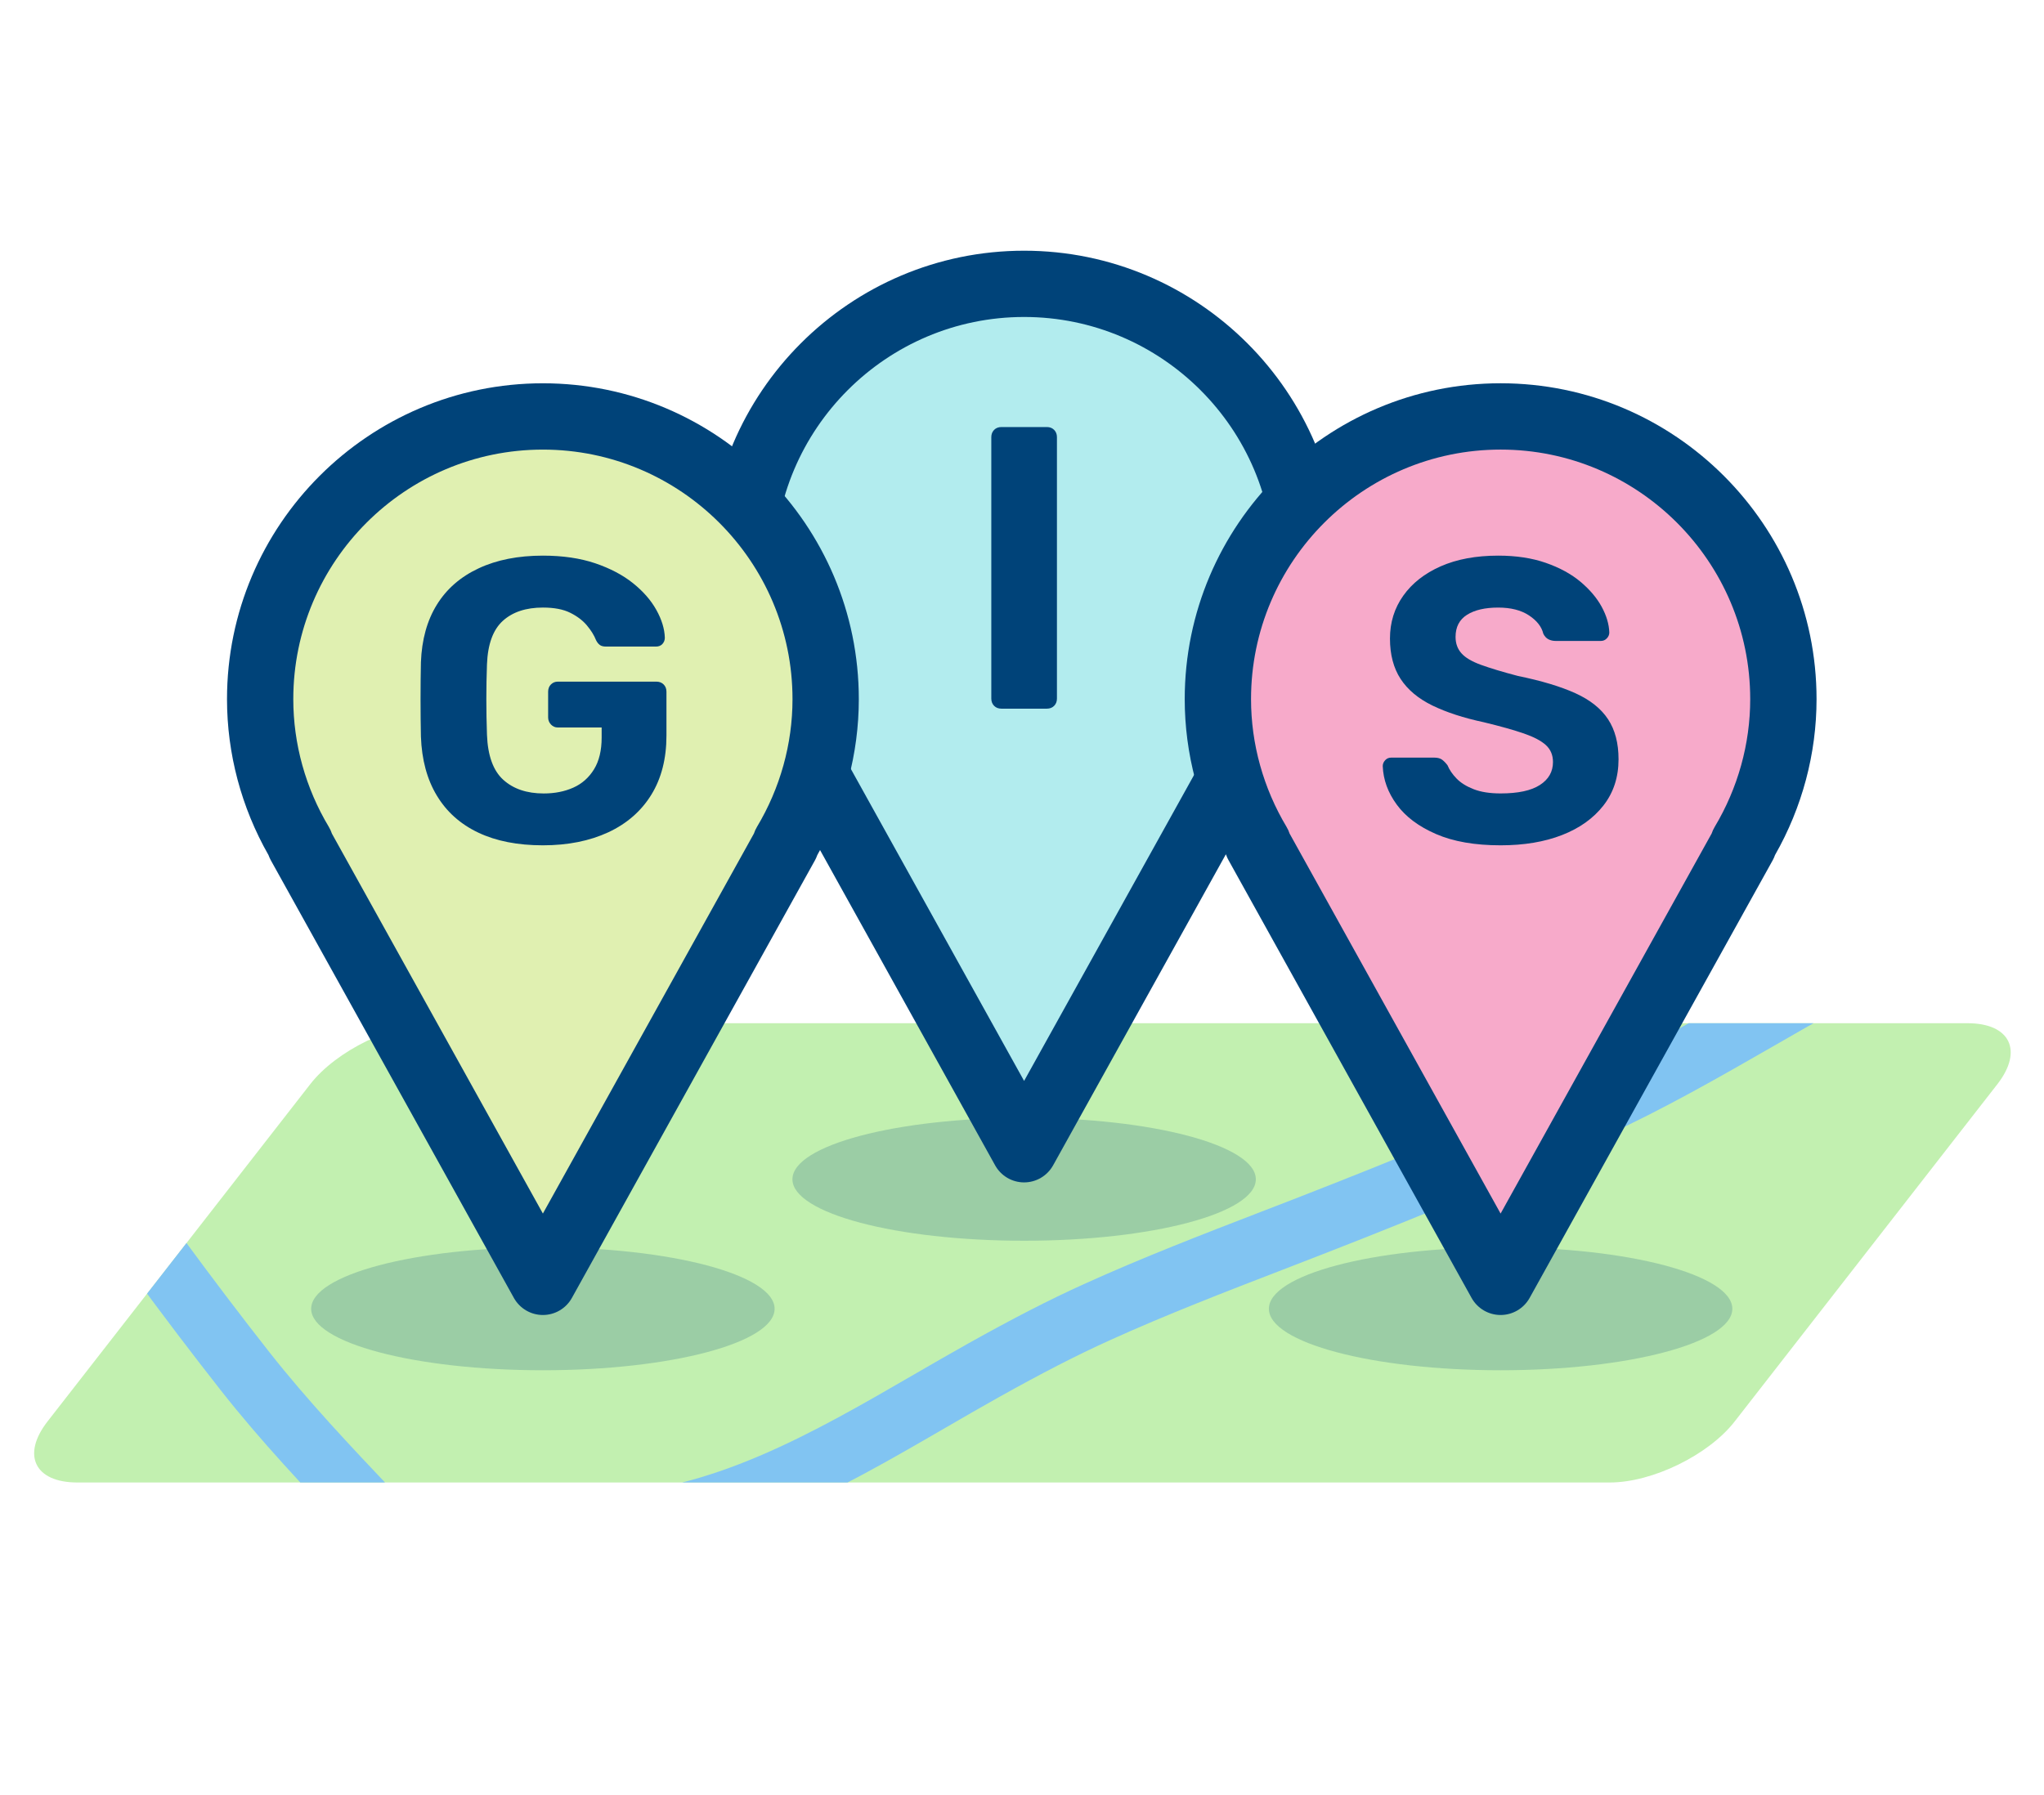
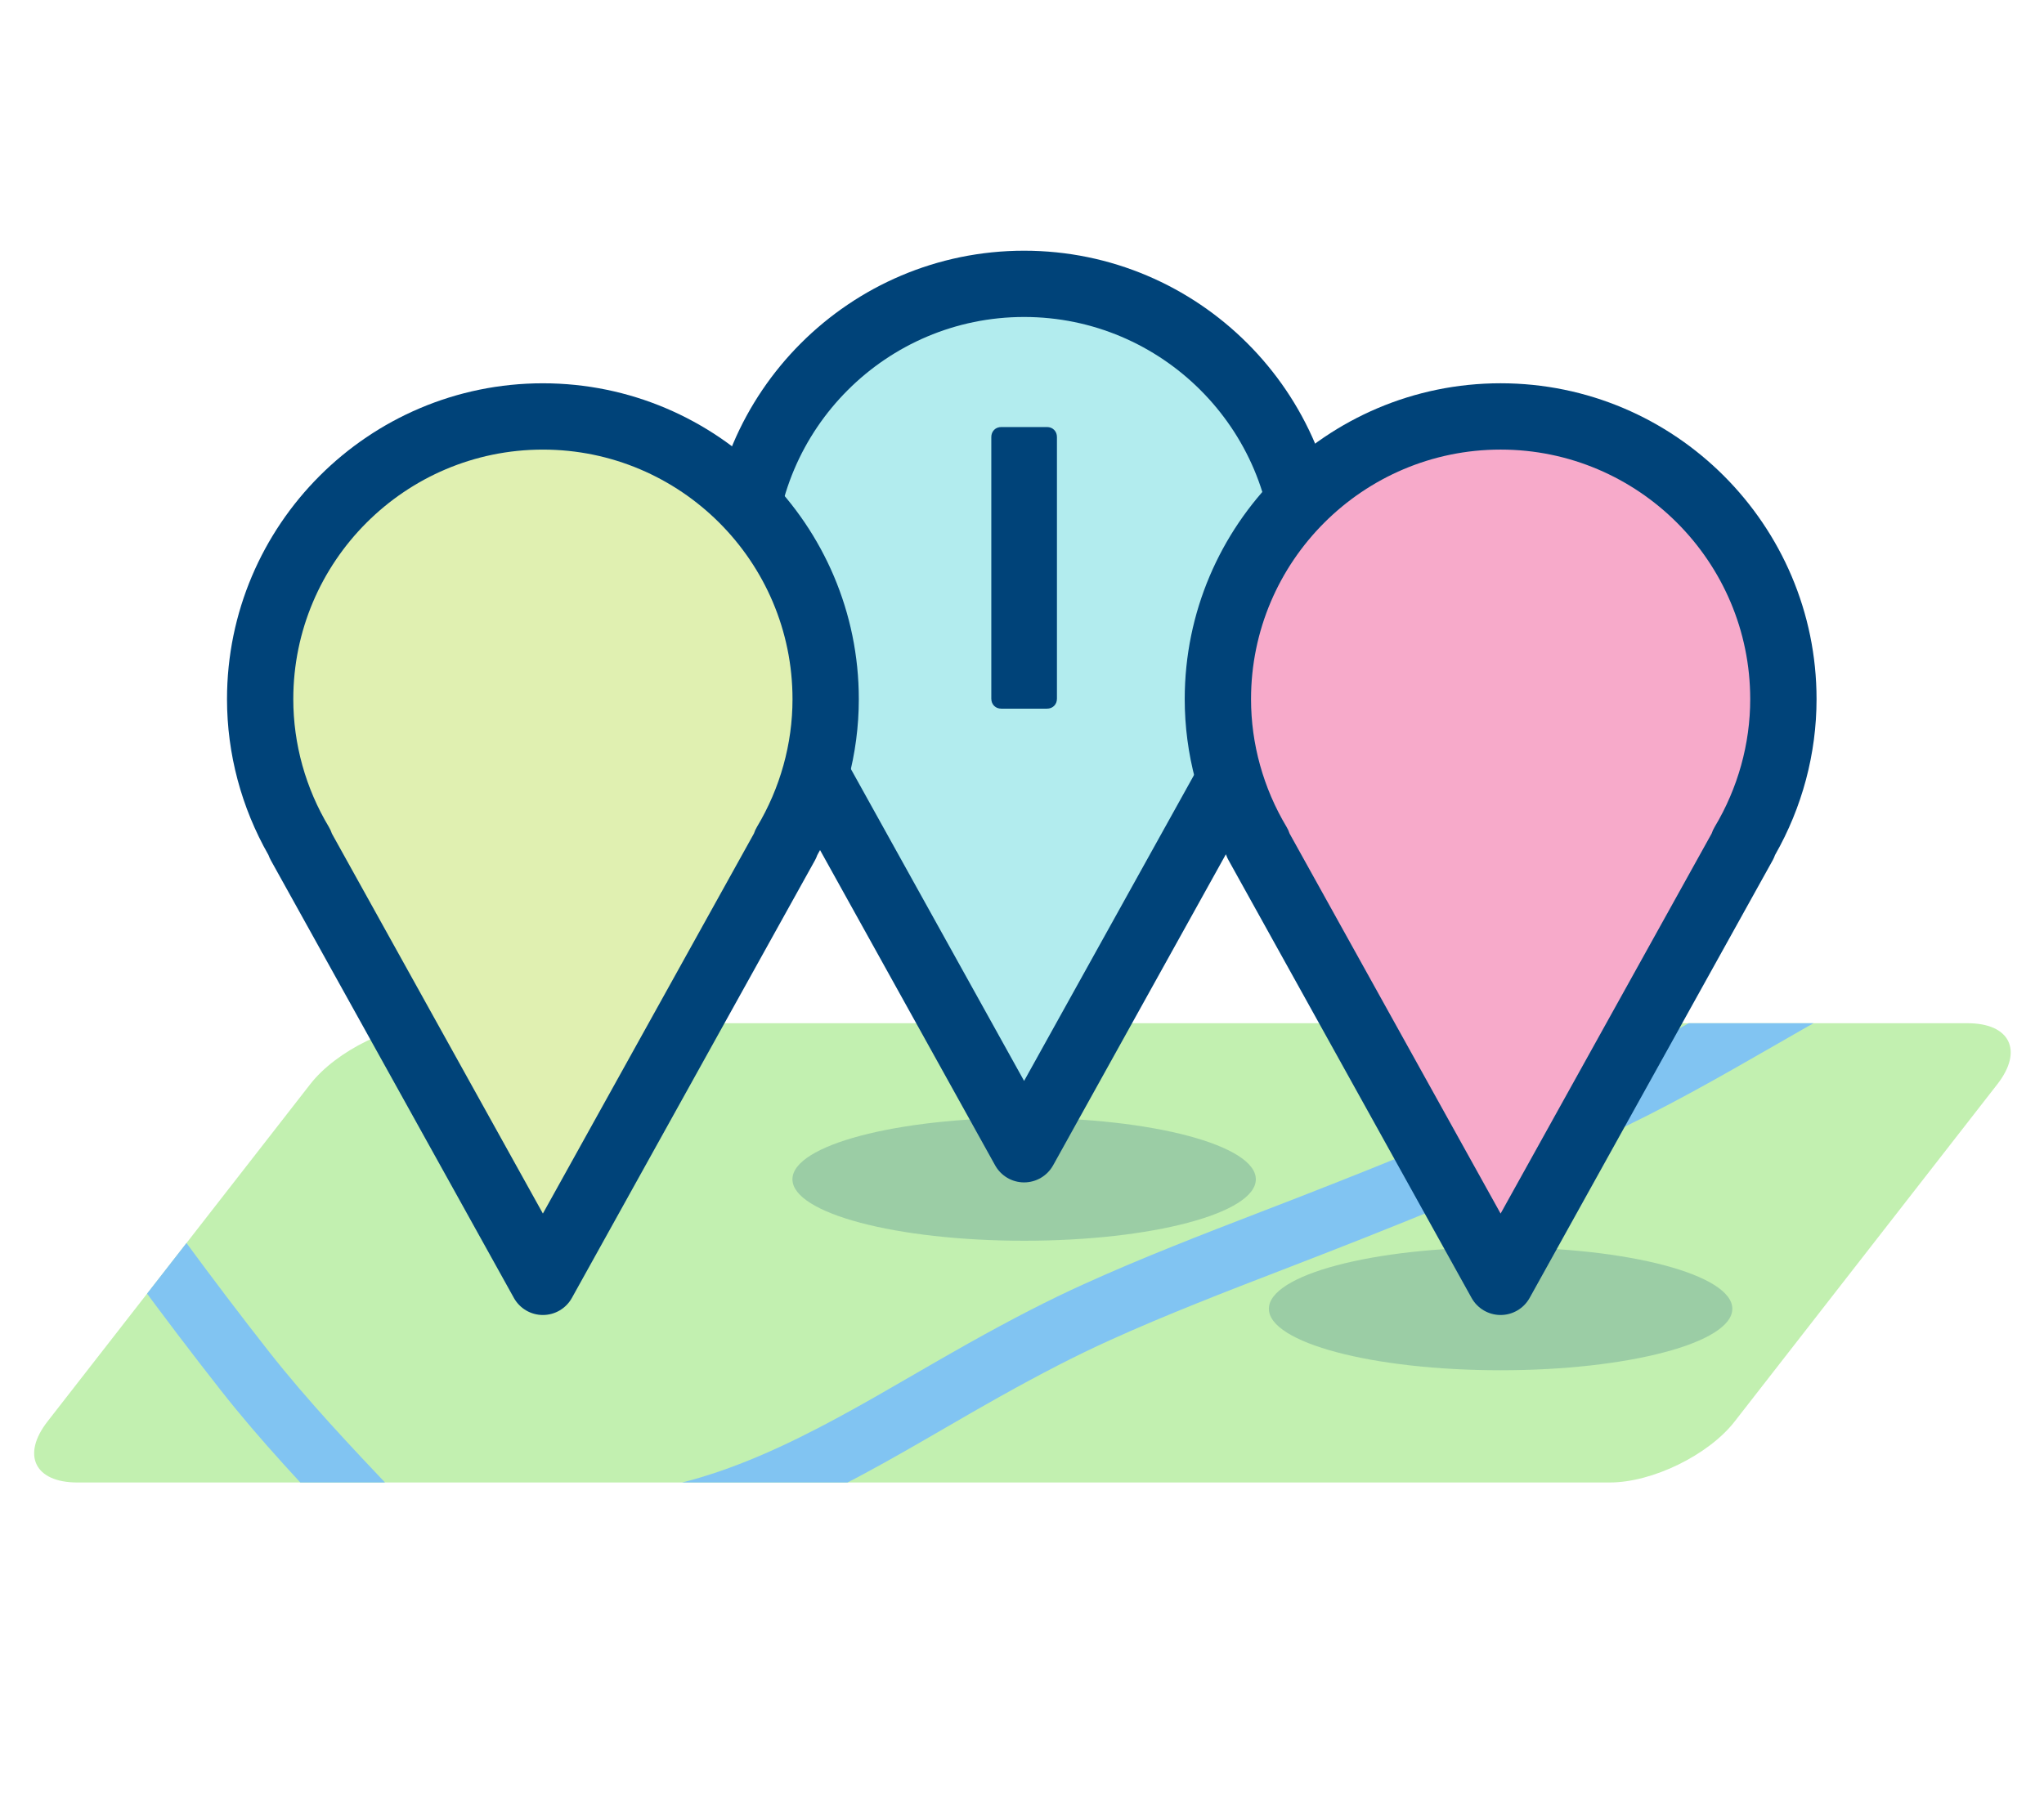
<svg xmlns="http://www.w3.org/2000/svg" xmlns:xlink="http://www.w3.org/1999/xlink" version="1.1" id="Capa_1" x="0px" y="0px" width="115px" height="101px" viewBox="0 0 115 101" enable-background="new 0 0 115 101" xml:space="preserve">
  <g>
    <g>
      <g>
        <g>
          <path fill="#C2F0B0" d="M97.595,79.997c-1.469,1.888-4.63,3.432-7.021,3.432H4.349c-2.392,0-3.146-1.544-1.677-3.432      l14.782-18.982c1.469-1.888,4.63-3.432,7.021-3.432h86.224c2.394,0,3.146,1.544,1.677,3.432L97.595,79.997z" />
        </g>
      </g>
    </g>
    <g>
      <defs>
        <polygon id="SVGID_1_" points="94.923,83.429 0,83.429 20.125,57.582 115.047,57.582    " />
      </defs>
      <clipPath id="SVGID_2_">
        <use xlink:href="#SVGID_1_" overflow="visible" />
      </clipPath>
      <g clip-path="url(#SVGID_2_)">
        <path fill="#81C4F2" d="M23.344,87.677c-1.081,0-2.192-0.112-3.219-0.563l1.398-3.185c0.795,0.349,2.107,0.277,3.264,0.215     c0.502-0.026,0.992-0.053,1.447-0.053l2.42,0.005c1.605,0.005,3.21,0.011,4.813-0.005c6.417-0.05,12.291-3.453,17.971-6.747     c1.013-0.585,2.017-1.167,3.016-1.727c2.56-1.432,4.573-2.466,6.527-3.351c3.285-1.491,6.683-2.803,9.97-4.071l2.111-0.816     c6.088-2.37,11.104-4.469,15.788-6.612c3.169-1.451,6.265-3.23,9.259-4.95c2.064-1.184,4.198-2.41,6.364-3.537l0.438-0.227     c5.201-2.702,10.112-5.254,14.232-9.426c0.526-0.53,1.041-1.069,1.559-1.609l2.513,2.405c-0.528,0.552-1.058,1.103-1.594,1.648     c-4.506,4.562-9.655,7.237-15.106,10.068l-0.436,0.228c-2.102,1.092-4.204,2.299-6.235,3.467     c-3.063,1.759-6.23,3.578-9.546,5.095c-4.747,2.17-9.823,4.298-15.973,6.69l-2.121,0.822c-3.24,1.25-6.59,2.543-9.785,3.993     c-1.862,0.843-3.793,1.836-6.265,3.219c-0.984,0.55-1.973,1.124-2.969,1.701c-6.072,3.52-12.351,7.159-19.689,7.216     c-1.613,0.014-3.233,0.01-4.85,0.004l-2.411-0.004c-0.397,0-0.822,0.023-1.259,0.047C24.45,87.646,23.901,87.677,23.344,87.677z" />
      </g>
      <g clip-path="url(#SVGID_2_)">
        <path fill="#81C4F2" d="M40.072,105.425c-0.661-0.387-1.321-0.771-1.975-1.166c-5.488-3.305-9.297-7.681-13.326-12.313     l-0.328-0.377c-1.557-1.79-3.224-3.55-4.836-5.252c-2.428-2.564-4.938-5.213-7.189-8.08c-3.22-4.099-6.477-8.534-10.251-13.958     L0.86,62.394c-1.972-2.853-4.011-5.8-6.166-8.56c-1.256-1.609-2.674-3.256-4.6-5.337c-0.766-0.826-1.554-1.652-2.349-2.485     c-4.845-5.077-9.855-10.325-11.634-17.447c-0.391-1.567-0.766-3.141-1.141-4.713l-0.563-2.346     c-0.091-0.381-0.214-0.788-0.339-1.206c-0.444-1.484-0.948-3.165-0.648-4.837l3.425,0.613c-0.154,0.856,0.224,2.116,0.556,3.227     c0.145,0.48,0.283,0.947,0.39,1.387l0.563,2.356c0.372,1.561,0.744,3.122,1.133,4.678c1.556,6.229,6.243,11.139,10.775,15.887     c0.806,0.846,1.608,1.686,2.385,2.525c1.995,2.156,3.472,3.87,4.79,5.561c2.214,2.836,4.283,5.827,6.285,8.719l1.299,1.877     c3.735,5.369,6.955,9.752,10.131,13.797c2.153,2.737,4.606,5.331,6.98,7.837c1.637,1.728,3.331,3.515,4.934,5.36l0.328,0.376     c3.846,4.421,7.478,8.598,12.498,11.618c0.64,0.389,1.284,0.763,1.93,1.14L40.072,105.425z" />
      </g>
    </g>
    <g opacity="0.2">
-       <ellipse fill="#004379" cx="30.544" cy="73.654" rx="13.037" ry="3.459" />
-     </g>
+       </g>
    <g opacity="0.2">
      <ellipse fill="#004379" cx="57.62" cy="66.365" rx="13.036" ry="3.46" />
    </g>
    <g opacity="0.2">
      <path fill="#004379" d="M97.465,73.654c0,1.911-5.838,3.459-13.038,3.459c-7.197,0-13.037-1.548-13.037-3.459    c0-1.911,5.84-3.46,13.037-3.46C91.627,70.194,97.465,71.743,97.465,73.654z" />
    </g>
    <g>
      <g>
        <g>
          <path fill="#B2ECEE" d="M73.527,31.882c0-8.786-7.123-15.909-15.909-15.909c-8.785,0-15.906,7.123-15.906,15.909      c0,2.984,0.835,5.767,2.265,8.153h-0.039l13.68,24.64l13.683-24.64H71.26C72.69,37.649,73.527,34.866,73.527,31.882z" />
        </g>
        <g>
          <path fill="#004379" d="M57.618,66.541L57.618,66.541c-0.678,0-1.3-0.368-1.63-0.96l-13.68-24.64      c-0.051-0.092-0.094-0.187-0.129-0.284c-1.527-2.68-2.333-5.707-2.333-8.774c0-9.801,7.973-17.774,17.772-17.774      c9.801,0,17.775,7.973,17.775,17.774c0,3.066-0.806,6.091-2.334,8.773c-0.035,0.098-0.076,0.193-0.127,0.286L59.25,65.581      C58.92,66.173,58.297,66.541,57.618,66.541z M45.75,39.453l11.868,21.377l11.873-21.379c0.041-0.13,0.097-0.256,0.169-0.375      c1.309-2.186,2.002-4.673,2.002-7.194c0-7.743-6.3-14.044-14.044-14.044c-7.743,0-14.041,6.301-14.041,14.044      c0,2.523,0.691,5.011,2.001,7.194C45.65,39.196,45.708,39.323,45.75,39.453z" />
        </g>
      </g>
      <g>
        <g>
          <path fill="#004379" d="M56.342,39.881c-0.167,0-0.304-0.052-0.409-0.157c-0.104-0.106-0.16-0.242-0.16-0.409V24.598      c0-0.165,0.055-0.301,0.16-0.408c0.104-0.104,0.241-0.158,0.409-0.158h2.557c0.167,0,0.302,0.053,0.407,0.158      c0.106,0.107,0.16,0.243,0.16,0.408v14.717c0,0.167-0.054,0.303-0.16,0.409c-0.105,0.105-0.24,0.157-0.407,0.157H56.342z" />
        </g>
      </g>
    </g>
    <g>
      <g>
        <g>
          <path fill="#E0F0B1" d="M46.453,39.346c0-8.786-7.124-15.91-15.91-15.91c-8.785,0-15.907,7.124-15.907,15.91      c0,2.983,0.835,5.766,2.265,8.152h-0.038l13.68,24.64l13.681-24.64h-0.039C45.616,45.111,46.453,42.329,46.453,39.346z" />
        </g>
        <g>
          <path fill="#004379" d="M30.543,74.003L30.543,74.003c-0.677,0-1.3-0.368-1.631-0.961l-13.68-24.639      c-0.05-0.092-0.091-0.188-0.127-0.284c-1.527-2.681-2.333-5.705-2.333-8.773c0-9.803,7.973-17.776,17.772-17.776      c9.801,0,17.775,7.973,17.775,17.776c0,3.066-0.808,6.093-2.336,8.774c-0.034,0.097-0.076,0.192-0.125,0.283L32.176,73.042      C31.847,73.635,31.223,74.003,30.543,74.003z M18.676,46.917l11.868,21.377L42.417,46.91c0.042-0.128,0.098-0.253,0.169-0.371      c1.31-2.187,2.002-4.675,2.002-7.193c0-7.745-6.3-14.044-14.045-14.044c-7.742,0-14.042,6.299-14.042,14.044      c0,2.521,0.692,5.009,2.002,7.193C18.575,46.659,18.632,46.785,18.676,46.917z" />
        </g>
      </g>
      <g>
        <g>
-           <path fill="#004379" d="M30.545,47.571c-1.419,0-2.631-0.237-3.635-0.714c-1.004-0.475-1.781-1.169-2.332-2.083      c-0.551-0.912-0.849-2.019-0.896-3.317c-0.013-0.648-0.021-1.343-0.021-2.083s0.007-1.441,0.021-2.105      c0.047-1.268,0.345-2.347,0.896-3.238c0.551-0.891,1.335-1.573,2.355-2.049c1.019-0.476,2.222-0.713,3.612-0.713      c1.116,0,2.097,0.145,2.943,0.43c0.845,0.288,1.554,0.661,2.128,1.122c0.573,0.46,1.011,0.961,1.313,1.506      c0.302,0.542,0.461,1.063,0.476,1.561c0,0.136-0.046,0.253-0.135,0.353c-0.092,0.097-0.212,0.146-0.364,0.146H34.1      c-0.152,0-0.268-0.029-0.351-0.089c-0.084-0.061-0.155-0.152-0.215-0.273c-0.106-0.27-0.276-0.545-0.511-0.826      c-0.233-0.28-0.545-0.517-0.938-0.713c-0.394-0.197-0.906-0.295-1.54-0.295c-0.953,0-1.703,0.249-2.253,0.746      c-0.552,0.5-0.85,1.314-0.894,2.447c-0.047,1.297-0.047,2.619,0,3.964c0.044,1.176,0.351,2.022,0.916,2.534      c0.567,0.514,1.325,0.771,2.276,0.771c0.619,0,1.174-0.109,1.664-0.328c0.49-0.218,0.878-0.563,1.166-1.031      c0.287-0.467,0.43-1.063,0.43-1.788v-0.566h-2.468c-0.151,0-0.278-0.056-0.386-0.169c-0.105-0.114-0.157-0.246-0.157-0.397      v-1.448c0-0.166,0.052-0.303,0.157-0.408c0.107-0.106,0.235-0.158,0.386-0.158h5.547c0.167,0,0.302,0.052,0.408,0.158      c0.105,0.105,0.159,0.242,0.159,0.408v2.467c0,1.298-0.283,2.409-0.85,3.329c-0.566,0.92-1.374,1.626-2.422,2.116      C33.174,47.325,31.949,47.571,30.545,47.571z" />
-         </g>
+           </g>
      </g>
    </g>
    <g>
      <g>
        <g>
          <path fill="#F7AACA" d="M100.335,39.346c0-8.786-7.123-15.91-15.908-15.91c-8.785,0-15.907,7.124-15.907,15.91      c0,2.983,0.836,5.766,2.266,8.152h-0.038l13.679,24.64l13.681-24.64h-0.039C99.5,45.111,100.335,42.329,100.335,39.346z" />
        </g>
        <g>
          <path fill="#004379" d="M84.427,74.003L84.427,74.003c-0.678,0-1.303-0.368-1.633-0.961L69.117,48.403      c-0.051-0.091-0.093-0.185-0.126-0.279c-1.529-2.685-2.336-5.71-2.336-8.779c0-9.802,7.973-17.776,17.773-17.776      s17.775,7.974,17.775,17.776c0,3.066-0.807,6.091-2.337,8.774c-0.033,0.097-0.075,0.192-0.124,0.283L86.06,73.042      C85.729,73.637,85.104,74.003,84.427,74.003z M72.556,46.911l11.871,21.384L96.3,46.91c0.043-0.128,0.099-0.252,0.17-0.371      c1.309-2.187,2.001-4.675,2.001-7.194c0-7.744-6.301-14.044-14.043-14.044s-14.042,6.3-14.042,14.044      c0,2.521,0.692,5.007,2.001,7.194C72.458,46.658,72.516,46.784,72.556,46.911z" />
        </g>
      </g>
      <g>
        <g>
-           <path fill="#004379" d="M84.428,47.571c-1.449,0-2.66-0.211-3.633-0.634c-0.974-0.422-1.71-0.973-2.207-1.652      c-0.499-0.68-0.763-1.403-0.792-2.173c0-0.121,0.045-0.229,0.135-0.328c0.091-0.1,0.204-0.148,0.34-0.148h2.424      c0.195,0,0.347,0.042,0.452,0.125c0.105,0.083,0.204,0.185,0.293,0.305c0.106,0.257,0.276,0.507,0.511,0.748      c0.234,0.242,0.554,0.441,0.962,0.6c0.408,0.159,0.913,0.237,1.517,0.237c0.982,0,1.718-0.158,2.209-0.476      c0.49-0.316,0.735-0.747,0.735-1.29c0-0.392-0.133-0.709-0.396-0.951c-0.263-0.243-0.679-0.461-1.245-0.658      c-0.565-0.194-1.318-0.406-2.254-0.632c-1.132-0.241-2.094-0.555-2.887-0.939c-0.792-0.387-1.389-0.884-1.789-1.495      c-0.399-0.61-0.6-1.371-0.6-2.275c0-0.907,0.25-1.71,0.748-2.411c0.498-0.702,1.199-1.253,2.104-1.653      c0.907-0.4,1.985-0.602,3.239-0.602c1.012,0,1.905,0.137,2.684,0.409c0.776,0.271,1.426,0.627,1.946,1.063      c0.521,0.439,0.916,0.905,1.189,1.404c0.271,0.5,0.415,0.982,0.43,1.449c0,0.122-0.045,0.231-0.136,0.328      c-0.092,0.099-0.204,0.148-0.34,0.148H87.53c-0.15,0-0.287-0.03-0.407-0.091c-0.12-0.06-0.22-0.166-0.293-0.316      c-0.093-0.393-0.361-0.736-0.805-1.03c-0.446-0.295-1.024-0.441-1.732-0.441c-0.739,0-1.325,0.135-1.754,0.406      c-0.43,0.271-0.646,0.687-0.646,1.246c0,0.362,0.108,0.668,0.328,0.917c0.218,0.25,0.589,0.468,1.108,0.656      c0.522,0.189,1.212,0.398,2.075,0.624c1.326,0.271,2.405,0.596,3.235,0.973c0.829,0.378,1.441,0.865,1.833,1.461      c0.394,0.597,0.591,1.348,0.591,2.253c0,1.011-0.283,1.878-0.85,2.603c-0.566,0.724-1.344,1.279-2.331,1.663      C86.894,47.379,85.743,47.571,84.428,47.571z" />
-         </g>
+           </g>
      </g>
    </g>
  </g>
</svg>